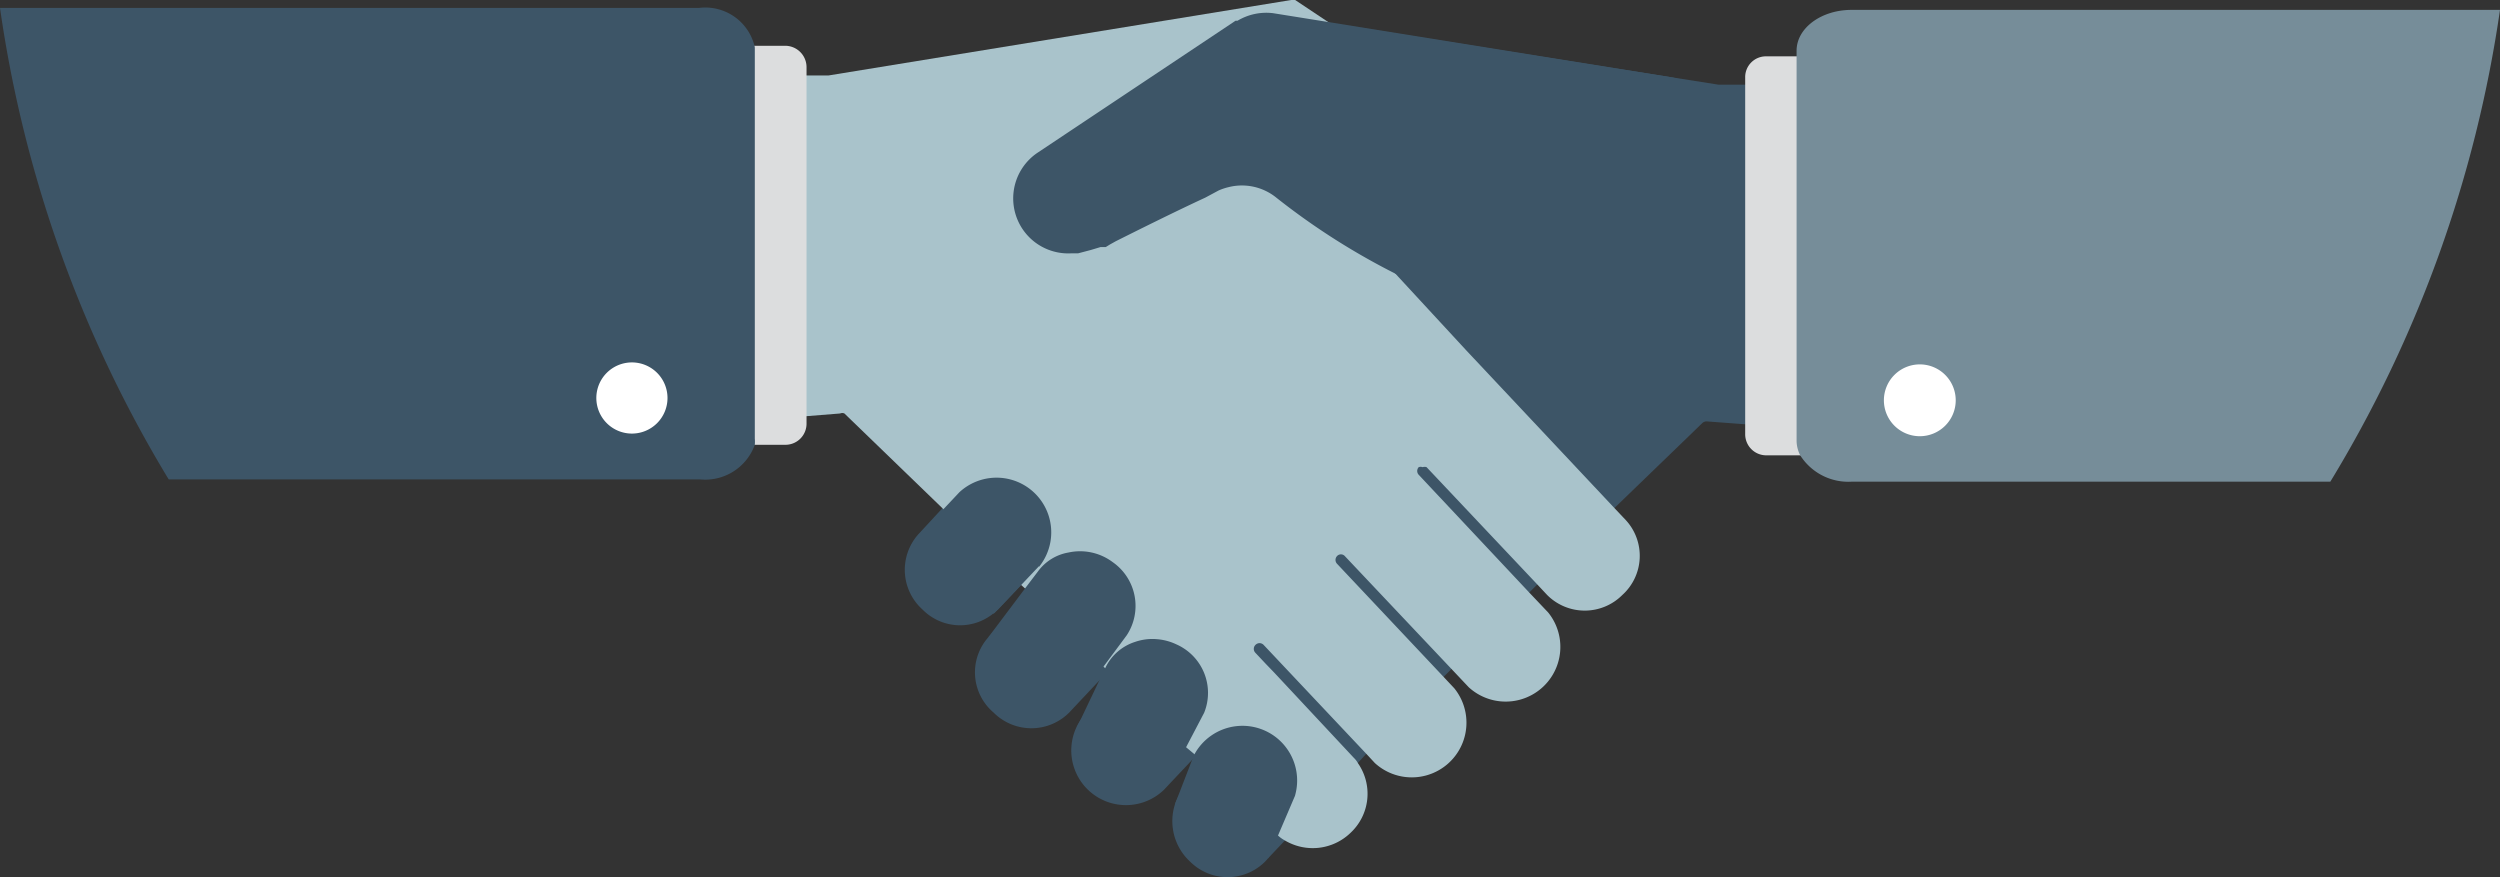
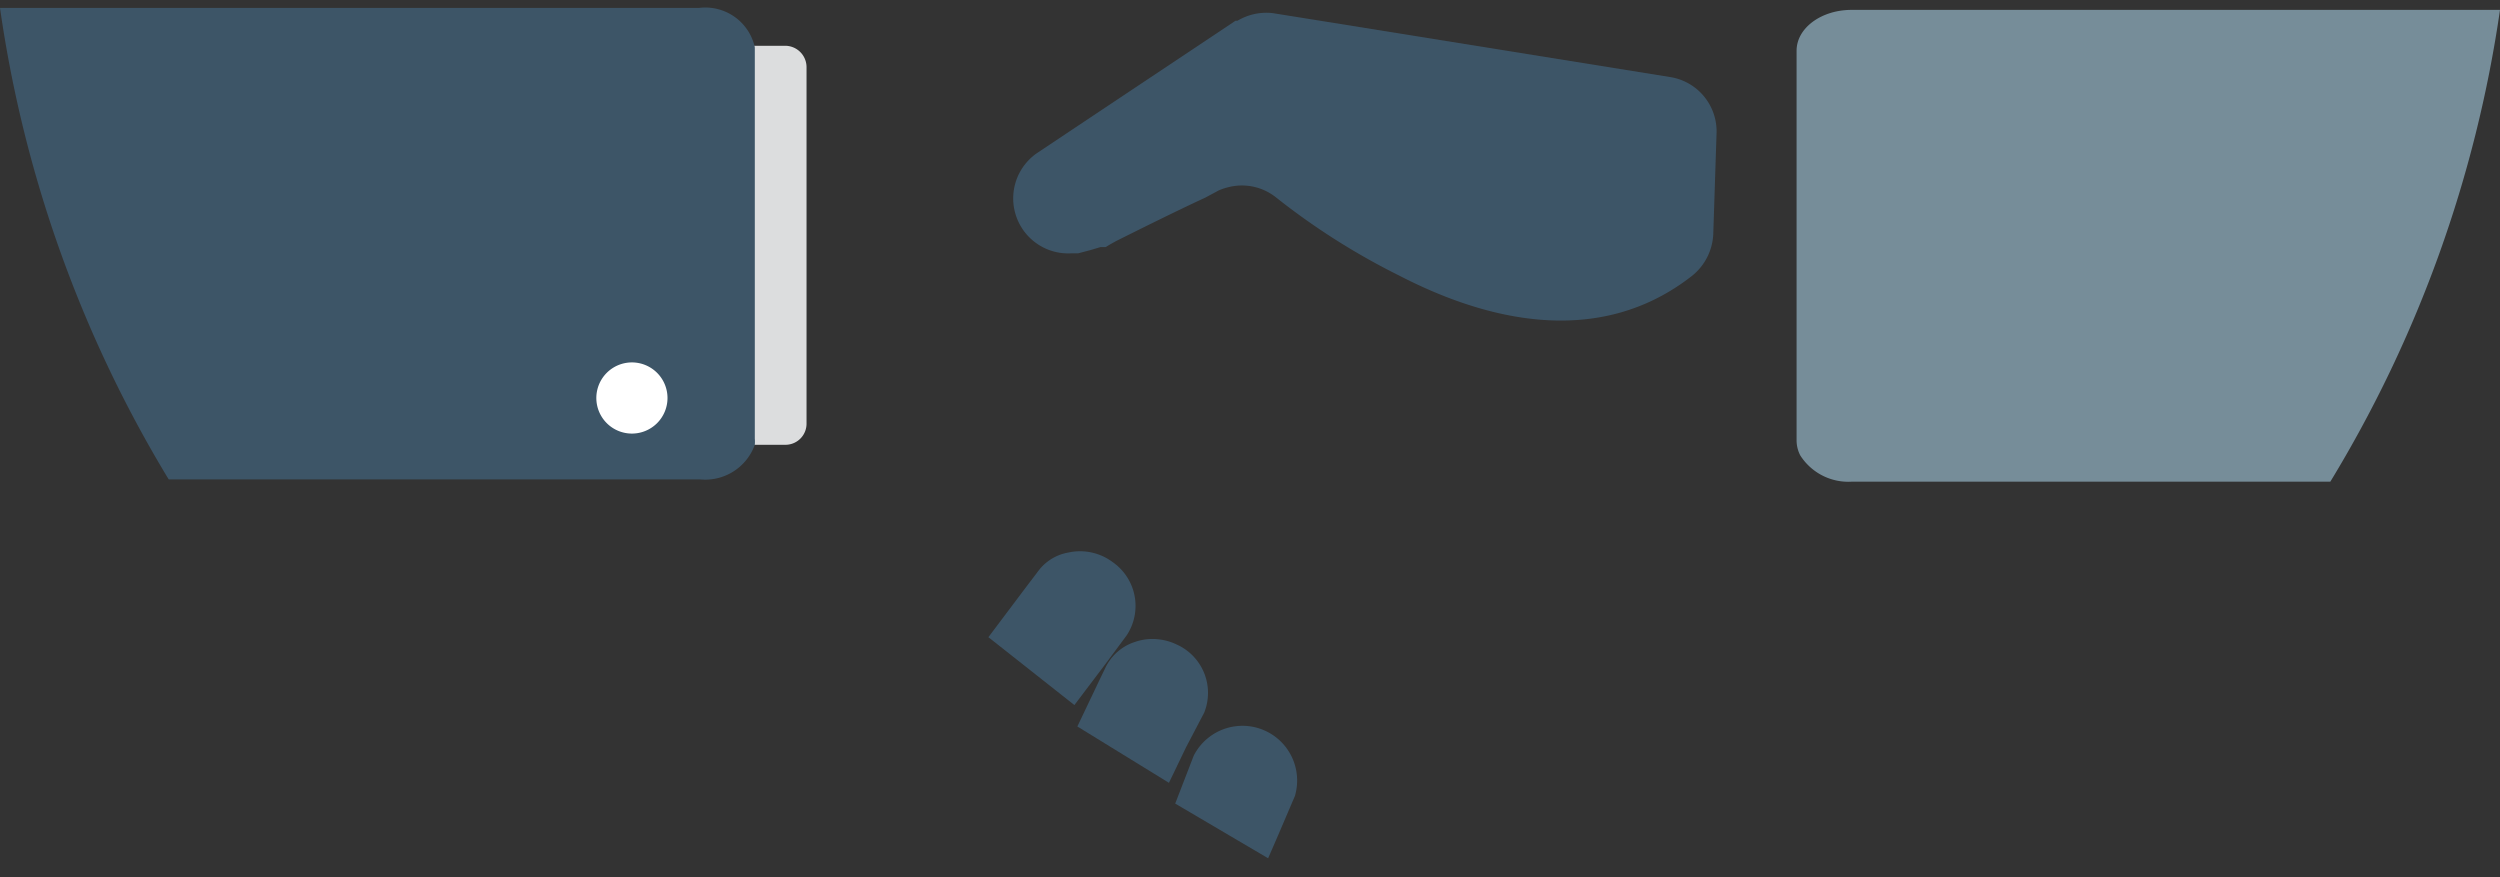
<svg xmlns="http://www.w3.org/2000/svg" id="grfx_diesel_on_yellow_" data-name="grfx_diesel (on yellow)" viewBox="0 0 75.88 26.62">
  <rect x="0" y="0" width="75.88" height="26.62" fill="#333333" stroke="none" />
  <defs>
    <style>.cls-1{fill:#3d5567;}.cls-2{fill:#dcddde;}.cls-3{fill:#768d99;}.cls-4{fill:#fff;}.cls-5{fill:#a9c3cb;}.cls-6{fill:none;}</style>
  </defs>
-   <path class="cls-1" d="M56,2.76V12.92a.18.18,0,0,1-.19.18l-.29,0-1-.08L53,12.88l-1.2-.09a.19.19,0,0,0-.13.05L49,15.42l-2.35,2.33-.24.24-2.36,2.32-.25.25-2.09,2.07h0l-.25.26-.25.27L39,25.51l-.51.54-.09.1a1.61,1.61,0,0,1-2.28,0,1.67,1.67,0,0,1-.45-1.76v0a1.4,1.4,0,0,1,.29-.48l0,0,.44-.79.39-.7-.53.56-.11.12-.67.71-.15.16a1.66,1.66,0,0,1-2.67-1.87h0a1.45,1.45,0,0,1,.26-.4l1-1,1.19-1.27,1.7-1.8a.17.17,0,0,0,0-.24l-.06-.06a.17.17,0,0,0-.25,0l-2.05,2.18-.84.89-.23.24h0l-.78.83-.15.16a1.62,1.62,0,0,1-2.29,0A1.6,1.6,0,0,1,30,19.34a0,0,0,0,1,0,0l0,0L31.25,18l1.2-1.26,1.83-1.95a.17.17,0,0,0,0-.24.17.17,0,0,0-.25,0l-2.5,2.64-.53.56h0l-.7.74-.08.07,0,0h0A1.6,1.6,0,0,1,28,18.5a1.62,1.62,0,0,1-.13-2.28l.73-.79L37.37,6a.17.17,0,0,0-.08-.29.17.17,0,0,0-.12,0,1.51,1.51,0,0,0-.18.09L36.58,6c-.93.43-2.07,1-2.71,1.32l-.15.09-.13.08h0l-.05,0-.11,0-.3.09-.38.1-.22,0a3,3,0,0,1-3.2-1.41.19.19,0,0,1,.05-.24l2.12-1.41,6-4,.06,0L38,.34a.15.15,0,0,1,.13,0l.54.09h0l1.56.25L50.7,2.34l1.46.23h3.69A.18.18,0,0,1,56,2.76Z" />
-   <path class="cls-2" d="M55.54,2.36v10.8a.65.65,0,0,1-.63.66H53.59a.64.64,0,0,1-.62-.66V2.36a.63.63,0,0,1,.62-.65h1.32A.64.64,0,0,1,55.54,2.36Z" />
  <path class="cls-3" d="M75.88.3a38,38,0,0,1-5.15,14.32H56.2a1.73,1.73,0,0,1-1.56-.8,1,1,0,0,1-.11-.44V1.54C54.53.85,55.28.3,56.2.3Z" />
-   <path class="cls-4" d="M57.18,12.14a1.09,1.09,0,1,0,1.09-1.08A1.09,1.09,0,0,0,57.18,12.14Z" />
-   <path class="cls-5" d="M49.24,18.06a1.61,1.61,0,0,1-2.28,0l-.29-.31L43.3,14.18a.18.18,0,0,0-.12,0,.17.17,0,0,0-.12,0,.17.17,0,0,0,0,.23L46.43,18l.56.59a1.66,1.66,0,0,1-2.41,2.27l-.51-.54-3.25-3.44a.16.16,0,0,0-.24,0h0a.17.17,0,0,0,0,.23l3.25,3.45.31.33a1.66,1.66,0,0,1-2.41,2.27l-.25-.27-3.13-3.32a.18.18,0,0,0-.12-.05.18.18,0,0,0-.13.06.17.17,0,0,0,0,.23l.32.34.26.27L41.09,23a.7.7,0,0,1,.13.17A1.62,1.62,0,0,1,41,25.27a1.65,1.65,0,0,1-2,.24,1,1,0,0,1-.21-.15.52.52,0,0,1-.11-.1l-2.24-2.19-.14-.14,0,0L36,22.68l-2.11-2.06-.3-.3-.08-.07,0,0L31.25,18l-.14-.14-.11-.1h0l-2.37-2.31h0l-3-2.9a.16.16,0,0,0-.13,0l-1,.08-1.57.11-1,.08-.47,0a.16.16,0,0,1-.17-.16V2.46a.16.16,0,0,1,.16-.17h3.7L39.19,0a.21.21,0,0,1,.12,0l.93.62,7.7,5.15A.16.16,0,0,1,48,6c-.3.51-1.54,2.18-4.26,1.14h0c-.62-.39-2.54-1.29-3.62-1.78a.17.17,0,0,0-.2.26L42.44,8.4l2.06,2.23L49,15.42l.35.37A1.6,1.6,0,0,1,49.24,18.06Z" />
  <path class="cls-2" d="M24.48,2.05v10.8a.64.64,0,0,1-.62.65H22.53a.64.64,0,0,1-.62-.65V2.05a.65.65,0,0,1,.62-.66h1.33A.65.65,0,0,1,24.48,2.05Z" />
  <path class="cls-1" d="M22.91,1.48V13.31a1.11,1.11,0,0,1,0,.19,1.6,1.6,0,0,1-1.67,1.05H5.12A37.92,37.92,0,0,1,0,.24H21.22A1.54,1.54,0,0,1,22.9,1.39.28.28,0,0,1,22.91,1.48Z" />
  <path class="cls-4" d="M20.26,12.08A1.08,1.08,0,1,1,19.18,11,1.08,1.08,0,0,1,20.26,12.08Z" />
  <path class="cls-1" d="M52.1,4.07,52,7.13a1.72,1.72,0,0,1-.64,1.24c-2.81,2.2-6.21,1.38-8.88,0A21.23,21.23,0,0,1,38.74,6a1.66,1.66,0,0,0-1.45-.32,1.76,1.76,0,0,0-.3.1L36.58,6c-.93.43-2.07,1-2.71,1.32l-.18.1-.13.08-.05,0-.11,0-.3.09-.38.1-.22,0a1.67,1.67,0,0,1-1-3.06l6-4,.06,0A1.7,1.7,0,0,1,38.64.4h0l1.56.25L50.7,2.34A1.67,1.67,0,0,1,52.1,4.07Z" />
  <path class="cls-1" d="M39.32,24.12l-.53,1.24-.3.69-2.82-1.66v0l.51-1.32.05-.13s0,0,0,0a1.66,1.66,0,0,1,3.07,1.23Z" />
  <path class="cls-1" d="M36.55,21.63,36,22.68l-.52,1.08L32.7,22.05h0l.7-1.47h0l.15-.31v0a1.51,1.51,0,0,1,.91-.79,1.6,1.6,0,0,1,.65-.08,1.68,1.68,0,0,1,.6.16A1.61,1.61,0,0,1,36.55,21.63Z" />
  <path class="cls-1" d="M34.2,19.28l-.69.93-.9,1.19L30,19.34h0l0,0,1.09-1.45.41-.54a1.45,1.45,0,0,1,.93-.58,1.65,1.65,0,0,1,1.34.29A1.62,1.62,0,0,1,34.2,19.28Z" />
-   <path class="cls-1" d="M31.53,17.19l-.53.56-.78.82-.06.06h0l-2.26-2.4.74-.78.48-.51a1.66,1.66,0,0,1,2.42,2.26Z" />
  <path class="cls-6" d="M75.88.3a38,38,0,0,1-5.15,14.32H56.2a1.73,1.73,0,0,1-1.56-.8h-1a.64.64,0,0,1-.62-.66v-.28l-1.2-.09a.19.19,0,0,0-.13.05L49,15.42l.35.37A1.66,1.66,0,0,1,47,18.06l-.29-.31-.24.24.56.59a1.66,1.66,0,0,1-2.41,2.27l-.51-.54-.25.25.31.33a1.66,1.66,0,0,1-2.41,2.27l-.25-.27-.25.27A1.62,1.62,0,0,1,41,25.27a1.65,1.65,0,0,1-2,.24l-.51.54-.09.1a1.61,1.61,0,0,1-2.28,0,1.67,1.67,0,0,1-.45-1.76v0l.51-1.32-.67.71-.15.16a1.66,1.66,0,0,1-2.67-1.87h0l.7-1.47-.78.83-.15.16a1.62,1.62,0,0,1-2.29,0A1.6,1.6,0,0,1,30,19.34h0l0,0,0,0,1.06-1.42-.11-.1-.7.74-.08.07-.06.06h0A1.6,1.6,0,0,1,28,18.5a1.62,1.62,0,0,1-.13-2.28l.73-.79-3-2.9a.16.16,0,0,0-.13,0l-1,.08v.28a.64.64,0,0,1-.62.65h-1a1.6,1.6,0,0,1-1.67,1.05H5.12A37.92,37.92,0,0,1,0,.24H21.22A1.54,1.54,0,0,1,22.9,1.39h1a.65.65,0,0,1,.62.66v.22h.65L39.19,0a.21.21,0,0,1,.12,0l.93.62L50.7,2.34l1.46.23H53V2.36a.63.63,0,0,1,.62-.65h.94V1.54C54.53.85,55.28.3,56.2.3Z" />
</svg>